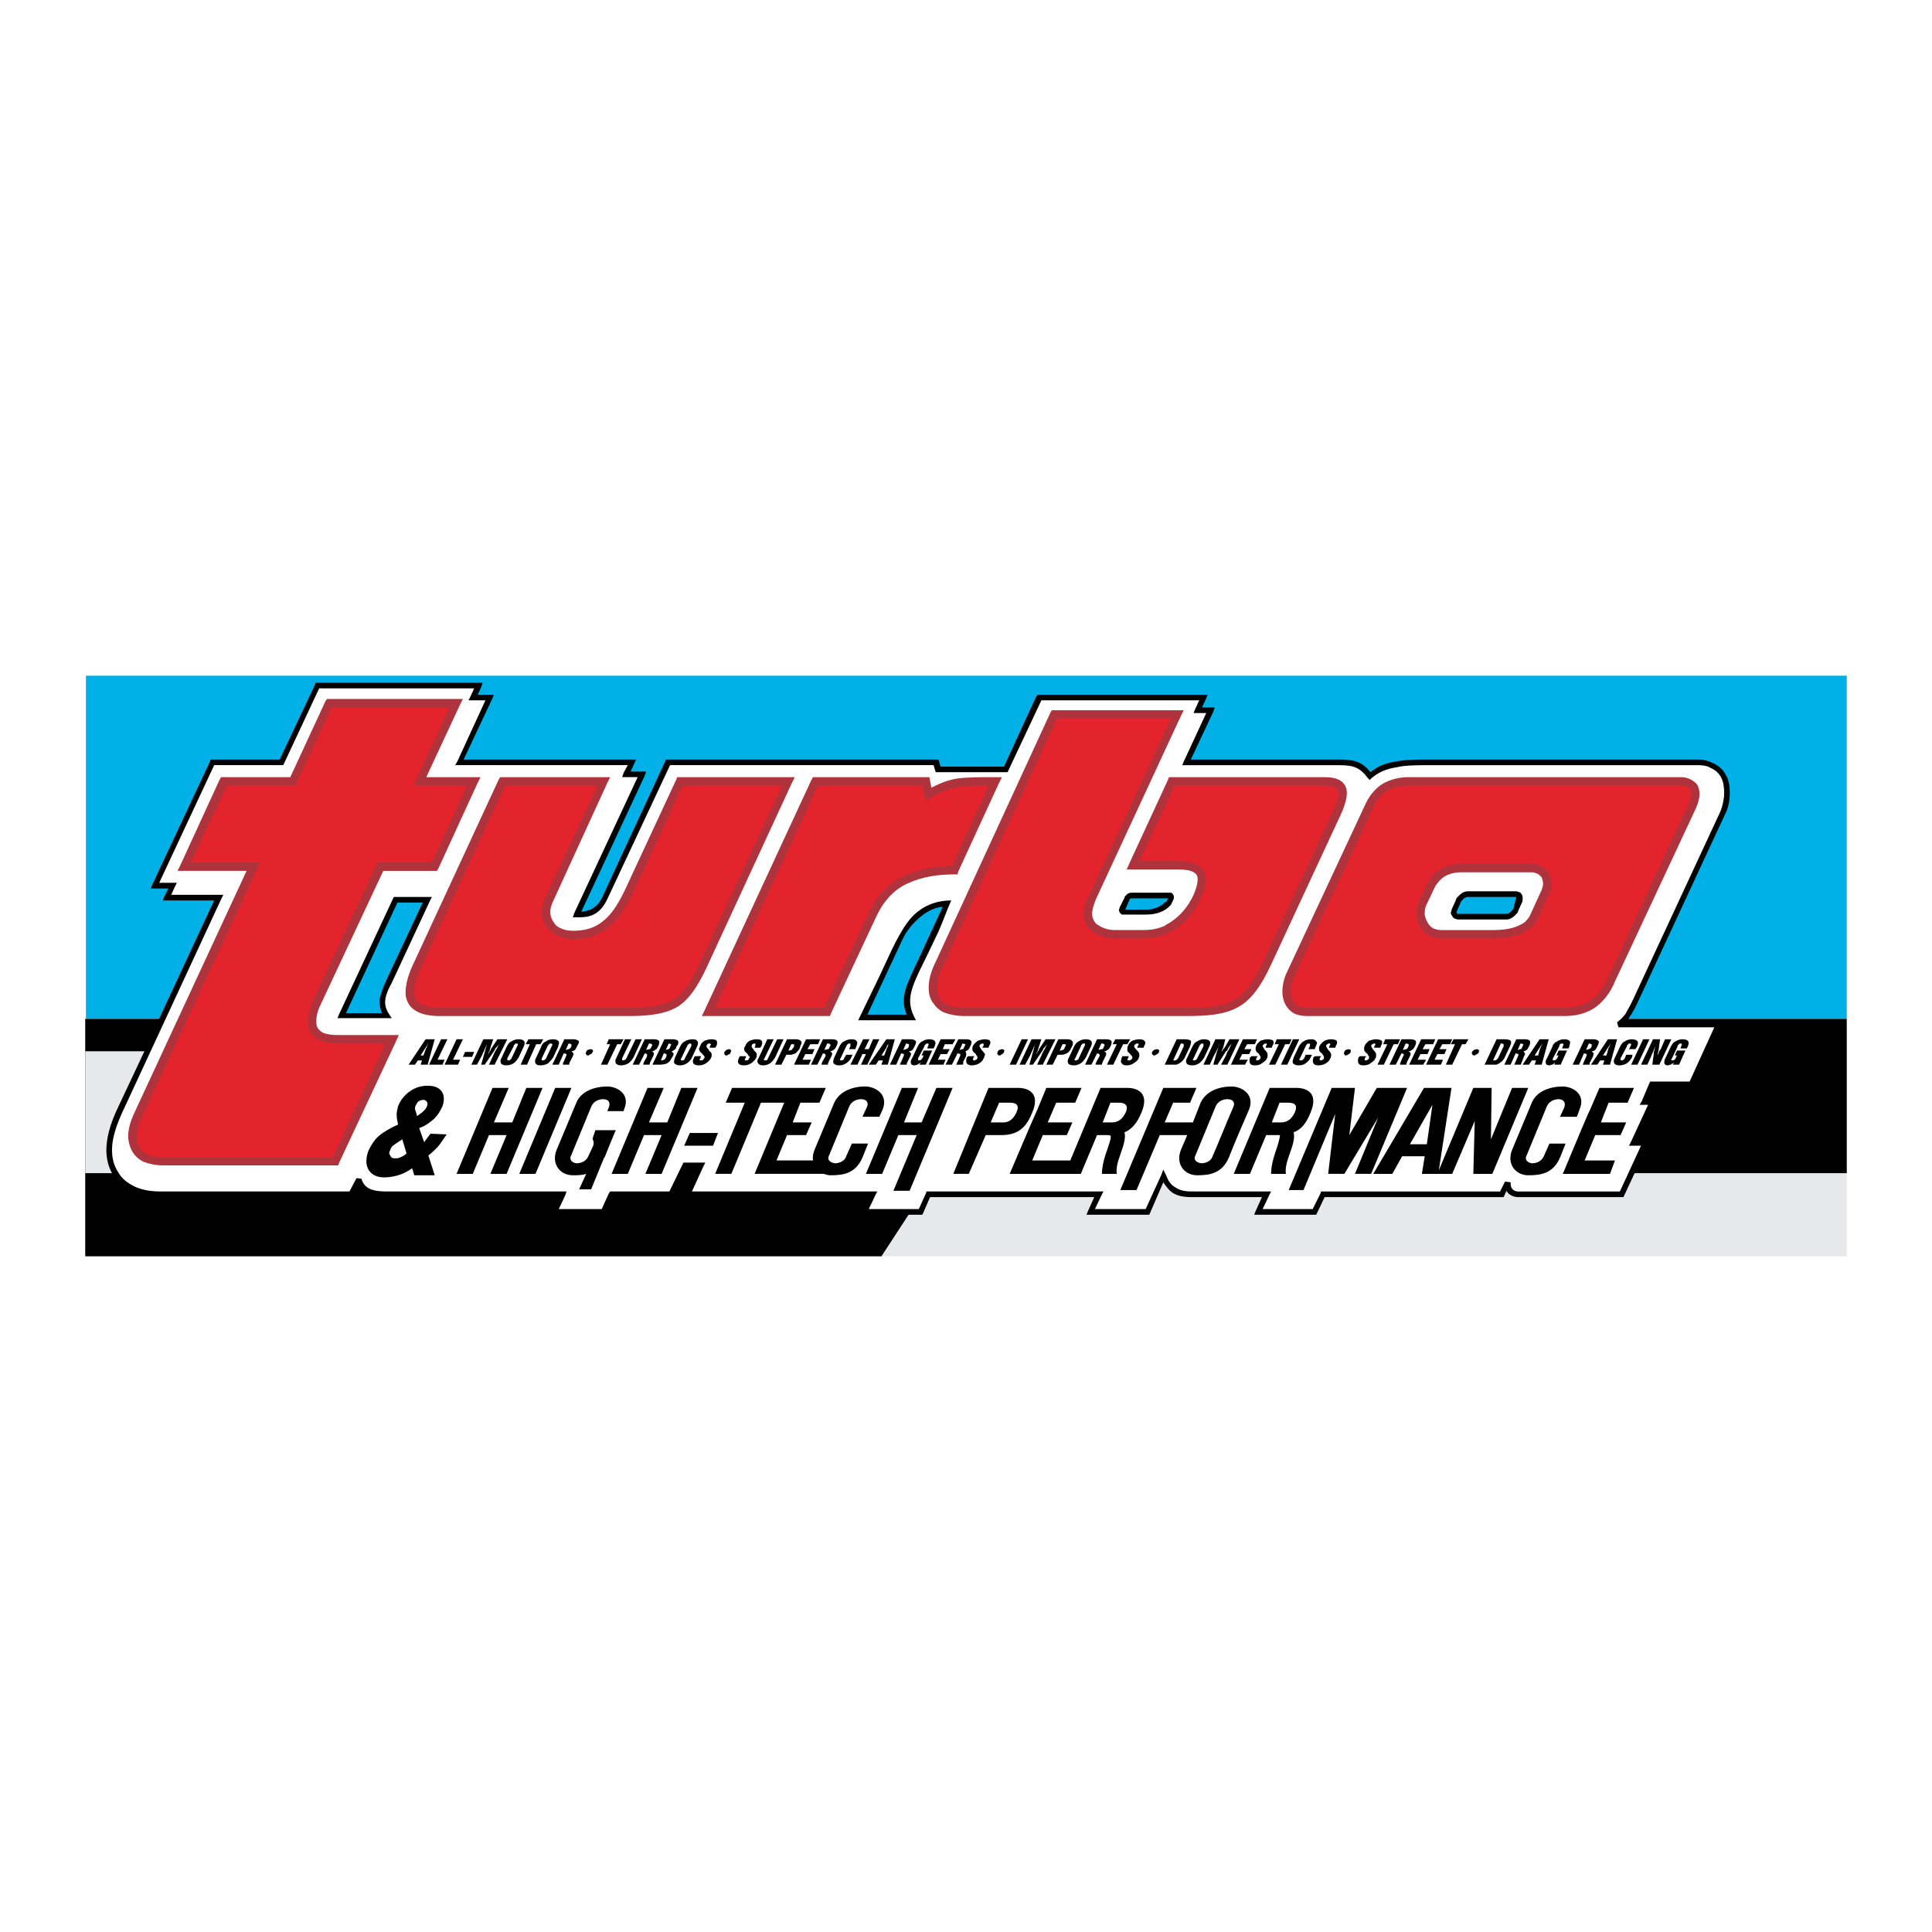
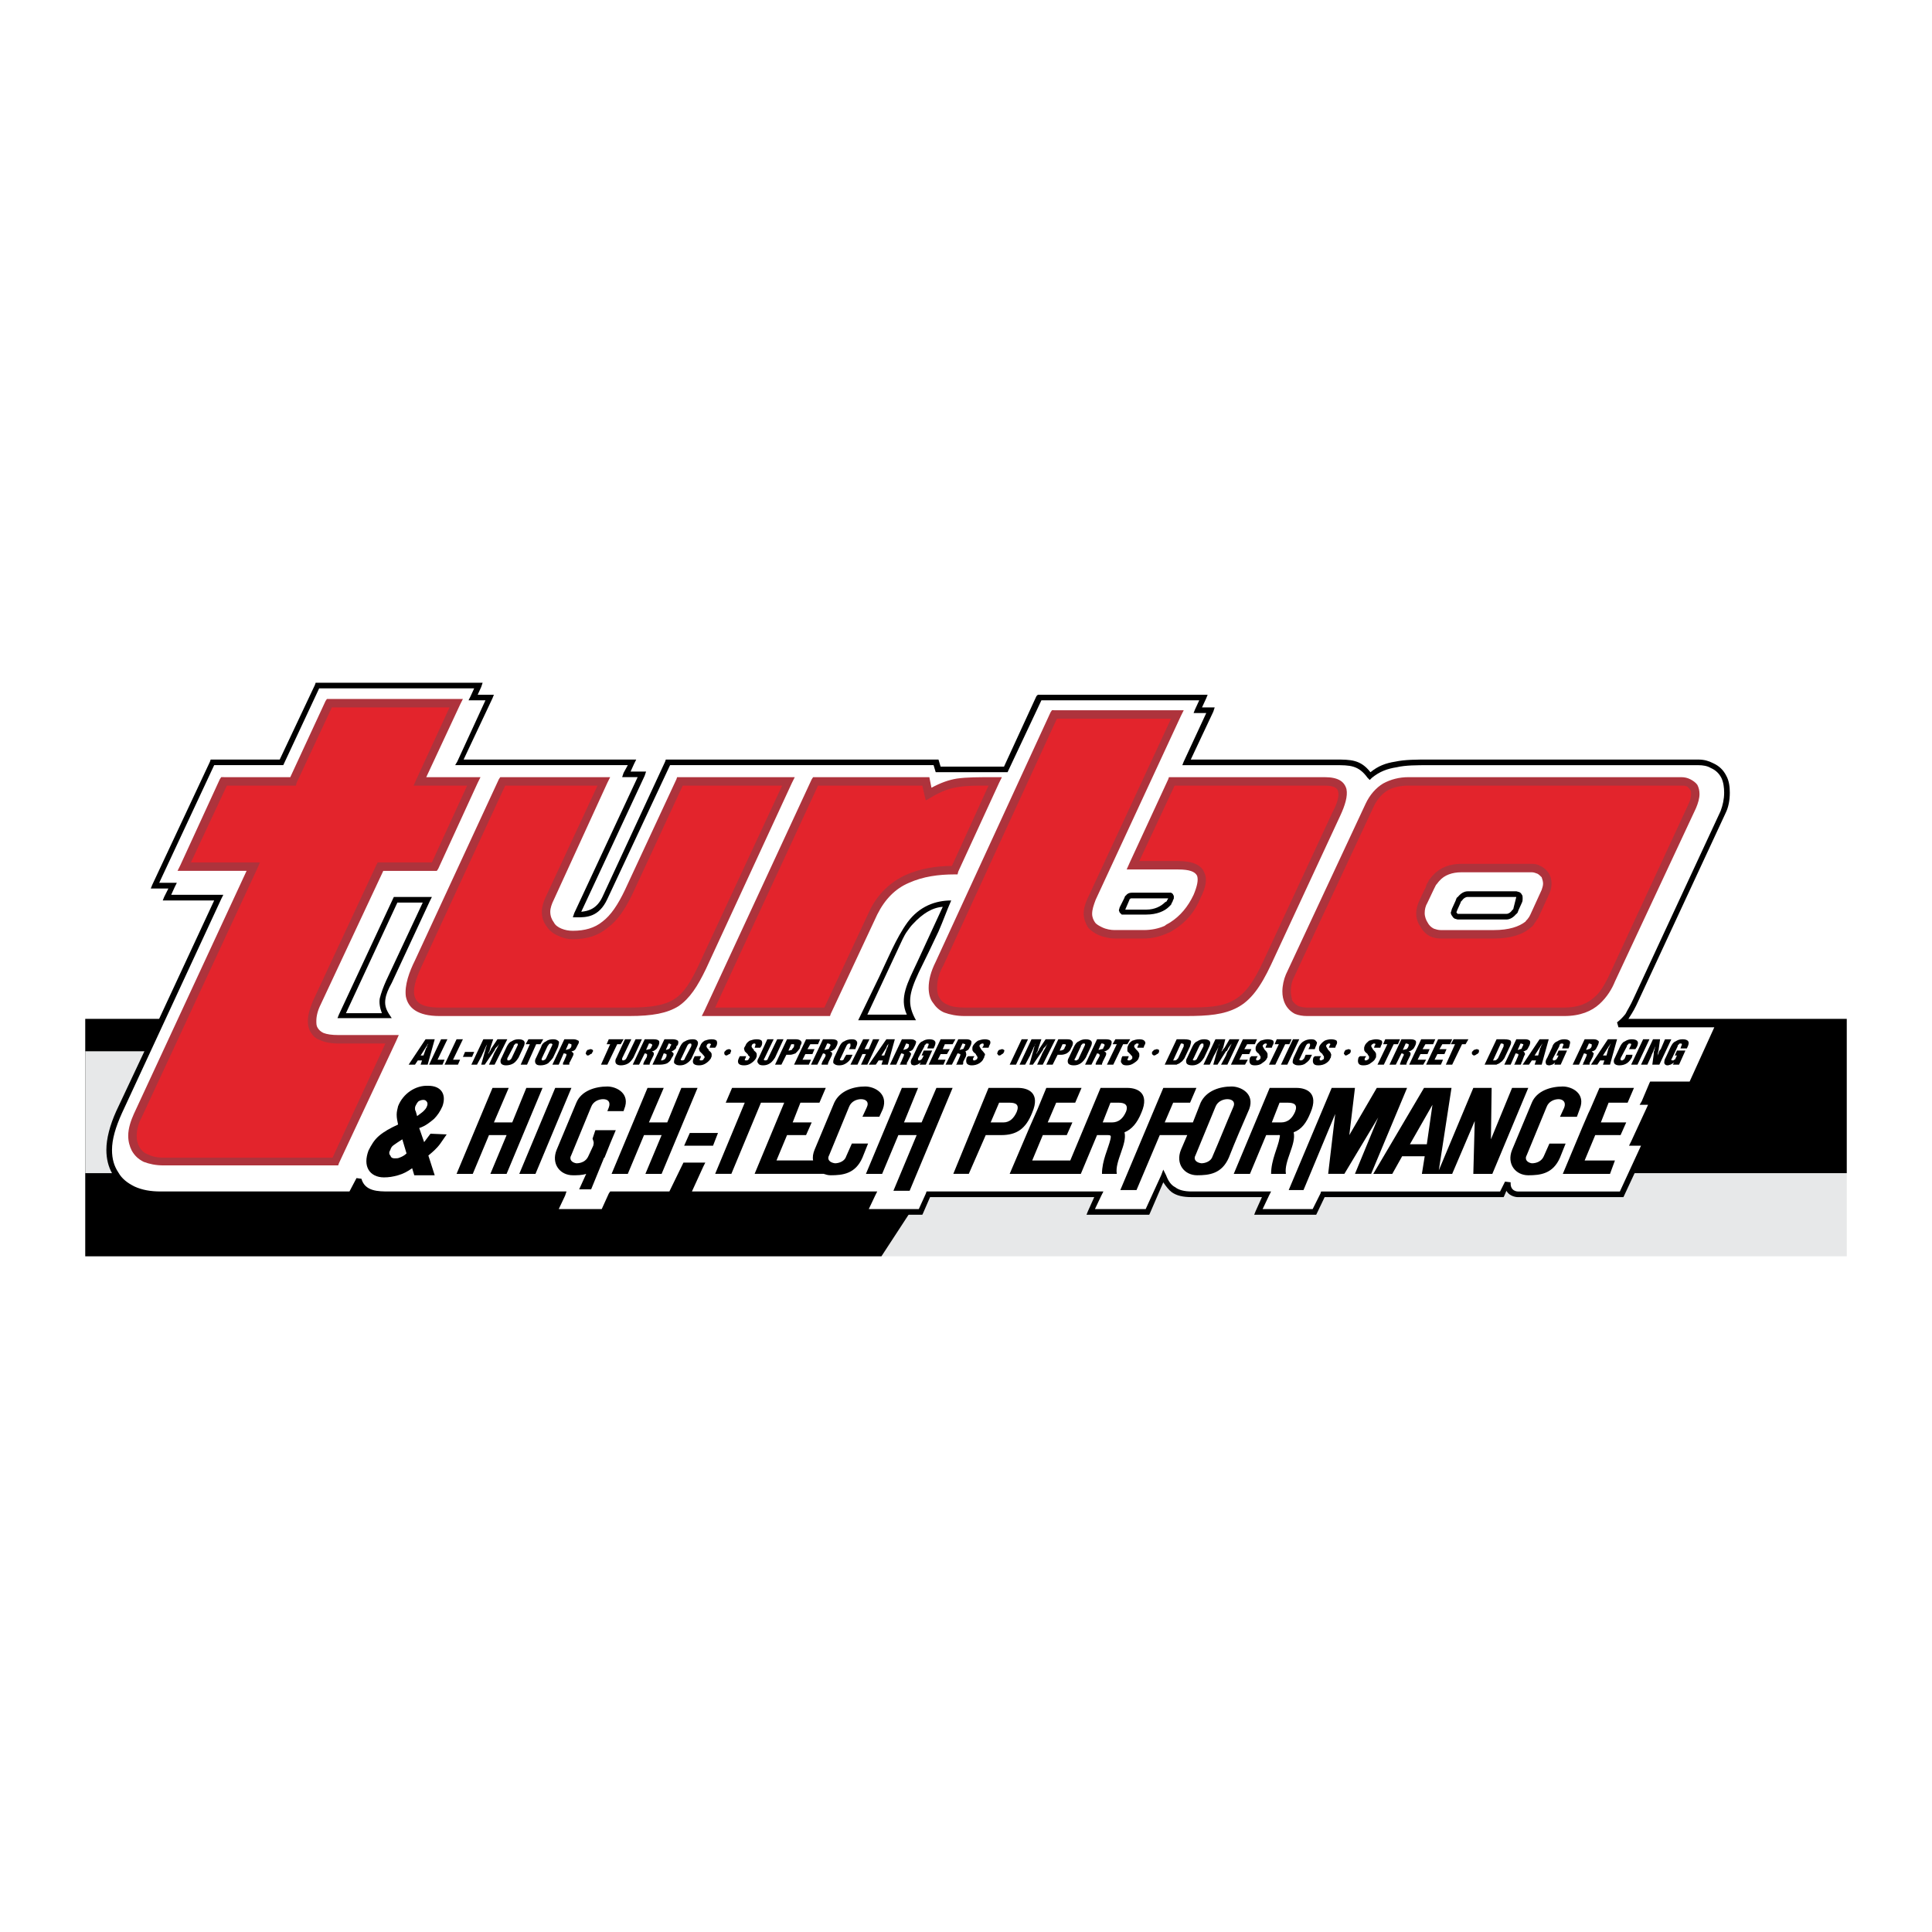
<svg xmlns="http://www.w3.org/2000/svg" version="1.0" id="Layer_1" x="0px" y="0px" width="192.756px" height="192.756px" viewBox="0 0 192.756 192.756" enable-background="new 0 0 192.756 192.756" xml:space="preserve">
  <g>
    <polygon fill-rule="evenodd" clip-rule="evenodd" fill="#FFFFFF" points="0,0 192.756,0 192.756,192.756 0,192.756 0,0  " />
-     <polygon fill-rule="evenodd" clip-rule="evenodd" fill="#00B0E7" points="8.574,101.65 184.252,101.65 184.252,67.415    8.574,67.415 8.574,101.65  " />
    <polygon fill-rule="evenodd" clip-rule="evenodd" fill="#E7E8E9" points="93.285,117.046 184.252,117.046 184.252,125.341    87.942,125.341 93.285,117.046  " />
    <polygon fill-rule="evenodd" clip-rule="evenodd" points="8.504,101.65 184.252,101.65 184.252,117.046 93.355,117.046    87.942,125.341 8.504,125.341 8.504,101.65  " />
    <path fill-rule="evenodd" clip-rule="evenodd" d="M42.177,90.051h-2.531l-5.132,11.037H38.1c-0.211-0.562-0.281-1.055-0.211-1.477   c0.141-0.562,0.351-1.124,0.632-1.757L42.177,90.051L42.177,90.051z M90.051,93.707l-3.515,7.522h3.937   c-0.773-1.688,0.07-3.163,1.055-5.272l2.531-5.483c-1.055,0.07-2.039,0.703-2.953,1.688c-0.211,0.21-0.422,0.492-0.563,0.703   C90.332,93.144,90.191,93.425,90.051,93.707L90.051,93.707z M116.483,89.77l0.07-0.14L116.483,89.77L116.483,89.77z    M116.554,89.629h-3.655c-0.07,0-0.141,0-0.141,0.07c-0.07,0-0.07,0-0.07,0.07l0,0l-0.422,0.984h2.109   c0.843,0,1.476-0.352,1.827-0.703c0.07-0.07,0.141-0.07,0.211-0.141c0-0.07,0.07-0.141,0.07-0.141l0,0l0,0l0,0L116.554,89.629   L116.554,89.629z M132.16,119.436l-0.773,1.617l-0.07,0.141h-0.141h-5.624h-0.422l0.141-0.352l0.633-1.406h-7.029   c-0.844,0-1.477-0.141-1.969-0.491c-0.281-0.211-0.562-0.562-0.844-0.985l-1.336,3.094l-0.069,0.141h-0.141h-5.694h-0.422   l0.141-0.352l0.632-1.406H92.792l-0.703,1.617l-0.07,0.141h-0.211h-5.554h-0.422l0.141-0.352l0.633-1.406H68.54h-0.422l0.211-0.352   l1.125-2.53H68.54l-1.265,2.741l-0.07,0.141h-0.211h-5.764l-0.773,1.617l-0.07,0.141h-0.21h-4.921h-0.422l0.211-0.352l0.633-1.406   H38.873c-0.07,0-0.141,0-0.141,0c-0.843,0-2.32,0-2.952-1.125l-0.493,0.984l-0.14,0.141h-0.141H16.026   c-1.054,0-2.039-0.141-2.812-0.562c-0.773-0.352-1.406-0.915-1.898-1.617c-0.422-0.703-0.703-1.547-0.703-2.531   c0-1.125,0.352-2.46,0.984-3.866l9.771-21.02h-4.709h-0.422l0.141-0.351l0.422-0.844h-1.336h-0.421l0.141-0.351l5.764-12.302   l0.07-0.211h0.141h6.749l3.515-7.452l0.07-0.211h0.14H47.73h0.422l-0.141,0.422l-0.352,0.773h1.195h0.422l-0.141,0.352   l-2.882,6.116h16.802h0.421l-0.211,0.422l-0.351,0.773h1.124h0.422l-0.141,0.422l-6.327,13.568c0.703-0.07,1.546-0.281,2.109-1.476   l6.256-13.498l0.07-0.211h0.211h26.573h0.422l0.211,0.704h6.326l3.233-7.03l0.141-0.141h0.142h16.379h0.422l-0.141,0.352   l-0.422,0.914h0.844h0.422L121.053,71l-2.249,4.78h14.411c1.547,0,2.53,0,3.515,1.266c0.773-0.632,1.547-0.914,2.461-1.054   c0.983-0.211,2.108-0.211,3.444-0.211h26.784c0.633,0,1.055,0.141,1.477,0.352c0.632,0.281,1.054,0.703,1.335,1.265   c0.281,0.492,0.352,1.125,0.352,1.688c0,0.773-0.141,1.476-0.422,2.038l-8.717,18.77c-0.281,0.633-0.562,1.125-0.844,1.547   c-0.07,0.141-0.211,0.352-0.352,0.492h9.279h0.422l-0.21,0.352l-2.742,5.976l-0.07,0.211h-0.211h-3.726l-0.562,1.194h0.422h0.422   l-0.141,0.422l-1.758,3.655h0.773h0.422l-0.141,0.423l-2.391,5.131l-0.07,0.141h-0.211h-10.334c0,0-0.773,0-1.124-0.632   l-0.211,0.491l-0.07,0.141h-0.141H132.16L132.16,119.436z M151.001,90.613l0.351-0.773L151.001,90.613L151.001,90.613z    M151.352,89.84c0-0.07,0.07-0.141,0.07-0.21L151.352,89.84L151.352,89.84z M151.422,89.629l-0.07-0.07L151.422,89.629   L151.422,89.629z M151.352,89.559c0,0,0,0,0-0.07V89.559L151.352,89.559z M151.352,89.489h-0.069H151.352L151.352,89.489z    M151.282,89.489h-4.851c-0.212,0-0.423,0.141-0.563,0.351l-0.07,0.07c-0.07,0.07-0.07,0.07-0.07,0.141l-0.351,0.773   c0,0.07-0.07,0.141-0.07,0.211l0.07,0.07l0,0c0,0.07,0.07,0.07,0.07,0.07h4.851c0.211,0,0.421-0.141,0.562-0.352l0.07-0.07   c0.07-0.07,0.07-0.07,0.07-0.141l0,0l0,0L151.282,89.489L151.282,89.489z" />
    <path fill-rule="evenodd" clip-rule="evenodd" fill="#FFFFFF" d="M146.432,88.926h4.851c0.069,0,0.21,0.07,0.28,0.07   c0.141,0.07,0.211,0.141,0.281,0.282c0.07,0.07,0.07,0.211,0.07,0.352c0,0.14,0,0.281-0.07,0.421l-0.352,0.773   c0,0.07-0.07,0.141-0.07,0.211c-0.07,0.07-0.07,0.141-0.14,0.141c-0.281,0.351-0.634,0.562-0.984,0.562h-4.851   c-0.07,0-0.211-0.07-0.281-0.07c-0.141-0.07-0.211-0.141-0.281-0.281c-0.07-0.07-0.141-0.21-0.141-0.351   c0.07-0.141,0.07-0.281,0.141-0.422l0.352-0.773c0-0.07,0.07-0.141,0.07-0.21c0.07-0.07,0.07-0.141,0.141-0.141   C145.728,89.137,146.079,88.926,146.432,88.926L146.432,88.926z M130.965,120.631l0.773-1.547l0.07-0.21h0.141h17.716l0.492-0.985   l0.562,0.07c-0.07,0.915,0.703,0.915,0.703,0.915h10.193l2.109-4.569h-0.773h-0.422l0.211-0.423l1.688-3.655h-0.422h-0.422   l0.211-0.352l0.773-1.828l0.07-0.141h0.211h3.726l2.461-5.412h-9.561l-0.142-0.492c0.352-0.281,0.562-0.492,0.844-0.844   c0.211-0.422,0.492-0.844,0.773-1.477l8.717-18.77c0.211-0.562,0.352-1.195,0.352-1.828c0-0.493-0.07-1.055-0.28-1.477   c-0.212-0.422-0.562-0.773-1.055-0.984c-0.352-0.21-0.773-0.281-1.266-0.281h-26.784c-1.336,0-2.391,0-3.304,0.211   c-0.914,0.14-1.688,0.421-2.461,1.054l-0.211,0.211l-0.211-0.211c-0.914-1.265-1.757-1.265-3.233-1.265h-14.834h-0.421l0.14-0.352   l2.25-4.851h-0.844h-0.422l0.141-0.352l0.422-0.914H103.9l-3.375,7.17c-2.179,0-4.991,0-7.17,0l-0.211-0.703H66.852l-6.256,13.356   c-0.844,1.828-2.109,1.828-3.023,1.828h-0.421l0.141-0.421l6.327-13.568h-1.125h-0.422l0.141-0.422l0.422-0.773H45.833h-0.422   l0.21-0.352l2.812-6.116h-1.266h-0.421l0.211-0.422l0.352-0.773H31.843l-3.515,7.522l-0.07,0.141h-0.141h-6.749l-5.483,11.74h1.336   h0.421l-0.21,0.421l-0.352,0.774h4.781h0.421l-0.211,0.421L12.16,111.07c-0.633,1.406-0.985,2.601-0.985,3.655   c0,0.914,0.211,1.617,0.633,2.25c0.352,0.633,0.914,1.054,1.617,1.406c0.773,0.352,1.617,0.492,2.601,0.492h18.84l0.703-1.336   l0.492,0.07c0.352,1.266,1.688,1.266,2.742,1.266h17.294h0.422l-0.141,0.421l-0.633,1.336h4.289l0.703-1.547l0.141-0.21h0.141   h5.765l1.335-2.742l0.07-0.141h0.141h1.617h0.422l-0.211,0.422l-1.125,2.461h18.067h0.422l-0.211,0.421l-0.633,1.336h4.991   l0.703-1.547l0.07-0.21h0.211h16.941h0.492l-0.211,0.421l-0.633,1.336h5.062l1.546-3.374l0.211-0.562l0.281,0.562   c0.211,0.562,0.492,0.983,0.914,1.195c0.352,0.281,0.913,0.422,1.617,0.422h7.521h0.422l-0.211,0.421l-0.633,1.336H130.965   L130.965,120.631z M112.898,89.066h3.726c0.07,0,0.211,0,0.211,0c0.141,0.071,0.211,0.141,0.211,0.211   c0.07,0.07,0.07,0.141,0.07,0.211c0,0.141,0,0.21-0.07,0.281l-0.07,0.211c-0.07,0.07-0.07,0.141-0.141,0.281   c-0.07,0.07-0.141,0.141-0.211,0.211c-0.422,0.422-1.195,0.773-2.249,0.773h-2.25c-0.07,0-0.141,0-0.211,0   c-0.07-0.07-0.141-0.141-0.211-0.211c0-0.07-0.07-0.141-0.07-0.211s0.07-0.211,0.07-0.281l0.492-0.984c0-0.07,0-0.07,0.07-0.141   c0,0,0-0.07,0.07-0.07C112.477,89.137,112.688,89.066,112.898,89.066L112.898,89.066z M39.506,89.489h3.163h0.422L42.88,89.91   l-3.796,8.155c-0.352,0.632-0.562,1.124-0.633,1.616s0,0.914,0.352,1.477l0.281,0.422h-0.492h-4.499h-0.422l0.141-0.352   l5.413-11.599l0.07-0.141H39.506L39.506,89.489z M90.543,92.019c1.195-1.617,2.812-2.179,4.359-2.179   c-0.492,1.125-0.773,1.968-1.266,3.093c-0.633,1.335-1.335,2.812-1.968,4.078c-0.984,2.108-1.195,3.163-0.281,4.78   c-2.039,0-3.726,0-5.765,0c0.703-1.477,1.406-2.883,2.109-4.359C88.504,95.815,89.418,93.566,90.543,92.019L90.543,92.019z" />
    <path fill-rule="evenodd" clip-rule="evenodd" d="M40.771,106.22l1.687-2.531h0.914l-0.703,2.531h-0.703l0.141-0.422h-0.421   l-0.281,0.422H40.771L40.771,106.22z M41.966,105.306h0.282l0.281-0.773c0.07,0,0.07-0.07,0.07-0.141s0.07-0.141,0.141-0.281   c-0.07,0.07-0.141,0.141-0.141,0.211c-0.07,0.07-0.07,0.141-0.14,0.211L41.966,105.306L41.966,105.306z M42.81,106.22h1.336   l0.211-0.492h-0.703l0.984-2.039h-0.633L42.81,106.22L42.81,106.22z M44.356,106.22l1.195-2.531h0.633l-0.984,2.039h0.703   l-0.211,0.492H44.356L44.356,106.22z M46.184,105.446l0.211-0.492h0.914l-0.211,0.492H46.184L46.184,105.446z M47.027,106.22h0.562   l0.493-0.914c0.07-0.211,0.211-0.422,0.281-0.633s0.21-0.422,0.281-0.562c-0.07,0.07-0.07,0.211-0.14,0.352   c-0.07,0.141-0.07,0.352-0.141,0.492l-0.352,1.266h0.352l0.914-1.336c0,0,0.07-0.07,0.141-0.281   c0.141-0.141,0.281-0.281,0.422-0.492c-0.141,0.211-0.211,0.422-0.352,0.633c-0.07,0.141-0.211,0.352-0.281,0.562l-0.422,0.914   h0.562l1.265-2.531h-0.984l-0.562,0.844c-0.07,0.07-0.07,0.141-0.141,0.281c-0.07,0.07-0.141,0.211-0.211,0.352   c0-0.141,0.07-0.211,0.141-0.352c0-0.07,0.07-0.211,0.07-0.281l0.281-0.844h-0.984L47.027,106.22L47.027,106.22z M51.246,104.392   l-0.633,1.195c0,0.07,0,0.141,0,0.141c0,0.07,0.07,0.07,0.141,0.07s0.07,0,0.141-0.07c0.071,0,0.071-0.07,0.141-0.141l0.562-1.195   c0.07-0.141,0.07-0.141,0.07-0.211s-0.07-0.07-0.141-0.07s-0.141,0-0.141,0.07C51.316,104.251,51.246,104.251,51.246,104.392   L51.246,104.392z M50.542,104.462c0.141-0.281,0.281-0.492,0.493-0.562c0.211-0.141,0.421-0.212,0.703-0.212   s0.492,0.071,0.562,0.212c0.07,0.069,0.07,0.28-0.07,0.562l-0.492,1.055c-0.141,0.211-0.281,0.422-0.492,0.562   c-0.211,0.141-0.493,0.211-0.774,0.211c-0.211,0-0.421-0.07-0.492-0.211s-0.07-0.352,0.07-0.562L50.542,104.462L50.542,104.462z    M51.949,106.22h0.633l0.914-2.039h0.422l0.281-0.492h-1.477l-0.281,0.492h0.422L51.949,106.22L51.949,106.22z M54.621,104.392   c0.07-0.141,0.14-0.141,0.14-0.211c0.07-0.07,0.141-0.07,0.211-0.07s0.07,0,0.141,0.07c0,0.07,0,0.07-0.07,0.211l-0.562,1.195   c-0.07,0.07-0.07,0.141-0.141,0.141c-0.07,0.07-0.141,0.07-0.211,0.07s-0.07,0-0.07-0.07c-0.07,0,0-0.07,0-0.141L54.621,104.392   L54.621,104.392z M53.988,104.462c0.07-0.281,0.281-0.492,0.492-0.562c0.141-0.141,0.421-0.212,0.703-0.212   s0.422,0.071,0.562,0.212c0.07,0.069,0,0.28-0.07,0.562l-0.492,1.055c-0.141,0.211-0.352,0.422-0.492,0.562   c-0.21,0.141-0.492,0.211-0.773,0.211c-0.282,0-0.422-0.07-0.492-0.211s-0.07-0.352,0.07-0.562L53.988,104.462L53.988,104.462z    M56.448,104.743c0.141,0,0.21-0.07,0.281-0.07s0.141-0.07,0.211-0.141l0.07-0.141c0-0.141,0-0.141,0-0.211   c-0.07,0-0.141-0.07-0.282-0.07L56.448,104.743L56.448,104.743z M55.112,106.22h0.633l0.492-1.125c0.141,0,0.281,0.07,0.281,0.07   c0,0.07,0,0.141-0.07,0.281l-0.211,0.492c-0.07,0.07-0.07,0.141-0.07,0.211v0.07h0.632v-0.07c0-0.07,0-0.141,0.071-0.211   l0.281-0.562c0.07-0.141,0.07-0.211,0.07-0.281c-0.07-0.07-0.141-0.141-0.211-0.211c0.141,0,0.281-0.07,0.352-0.141   s0.141-0.211,0.21-0.352l0.07-0.141c0.141-0.211,0.141-0.351,0.07-0.421c-0.141-0.07-0.281-0.142-0.492-0.142h-0.914L55.112,106.22   L55.112,106.22z M58.487,104.954c0-0.07,0.07-0.141,0.141-0.211c0.141,0,0.211-0.07,0.281-0.07c0.14,0,0.21,0.07,0.21,0.07   c0.07,0.07,0.07,0.141,0,0.211c-0.07,0.141-0.07,0.211-0.21,0.211c-0.07,0.07-0.141,0.141-0.281,0.141   c-0.07,0-0.141-0.07-0.141-0.141C58.417,105.165,58.417,105.095,58.487,104.954L58.487,104.954z M59.963,106.22l0.914-2.039h-0.352   l0.211-0.492h1.476l-0.281,0.492H61.58l-0.984,2.039H59.963L59.963,106.22z M62.986,103.688h-0.633l-0.843,1.828   c-0.141,0.211-0.141,0.422-0.07,0.562s0.281,0.211,0.492,0.211c0.281,0,0.562-0.07,0.773-0.211   c0.211-0.141,0.352-0.352,0.492-0.562l0.843-1.828h-0.632l-0.914,1.898c-0.07,0.07-0.07,0.141-0.141,0.141   c-0.07,0.07-0.141,0.07-0.141,0.07c-0.07,0-0.141,0-0.141-0.07c0,0,0-0.07,0-0.141L62.986,103.688L62.986,103.688z M64.462,104.743   c0.141,0,0.281-0.07,0.352-0.07s0.07-0.07,0.14-0.141l0.07-0.141c0.07-0.141,0.07-0.141,0-0.211c0,0-0.07-0.07-0.21-0.07h-0.07   L64.462,104.743L64.462,104.743z M63.127,106.22l1.195-2.531h0.914c0.281,0,0.422,0.071,0.492,0.142s0.07,0.21,0,0.421l-0.07,0.141   c-0.07,0.141-0.141,0.281-0.281,0.352c-0.07,0.07-0.211,0.141-0.352,0.141c0.141,0.07,0.211,0.141,0.211,0.211s0,0.141-0.07,0.281   l-0.281,0.562c0,0.07-0.07,0.141-0.07,0.211v0.07h-0.633v-0.07c0-0.07,0.071-0.141,0.071-0.211l0.281-0.492   c0-0.141,0.07-0.211,0-0.281c0,0-0.07-0.07-0.211-0.07l-0.562,1.125H63.127L63.127,106.22z M66.431,104.743   c0.141,0,0.211-0.07,0.281-0.07c0.07-0.07,0.14-0.07,0.14-0.211l0.07-0.141c0.07-0.07,0.07-0.141,0-0.141c0,0-0.07-0.07-0.21-0.07   L66.431,104.743L66.431,104.743z M65.938,105.798c0.141,0,0.211,0,0.281-0.07c0.07,0,0.141-0.07,0.211-0.211l0.07-0.141   c0-0.07,0-0.141,0-0.211c-0.07,0-0.141-0.07-0.281-0.07L65.938,105.798L65.938,105.798z M65.095,106.22h0.773   c0.281,0,0.562-0.07,0.703-0.141c0.211-0.141,0.351-0.281,0.421-0.492l0.141-0.211c0.071-0.141,0.071-0.211,0.071-0.281   c-0.071-0.07-0.141-0.141-0.211-0.211c0.07,0,0.211-0.07,0.282-0.141c0.141-0.07,0.211-0.211,0.211-0.352l0.141-0.141   c0.07-0.211,0.07-0.351,0-0.421s-0.281-0.142-0.493-0.142H66.29L65.095,106.22L65.095,106.22z M68.54,104.392l-0.562,1.195   c-0.07,0.07-0.07,0.141-0.07,0.141c0.07,0.07,0.07,0.07,0.141,0.07s0.141,0,0.211-0.07c0,0,0.07-0.07,0.07-0.141l0.633-1.195   c0-0.141,0.07-0.141,0-0.211c0-0.07,0-0.07-0.07-0.07s-0.141,0-0.211,0.07S68.61,104.251,68.54,104.392L68.54,104.392z    M67.836,104.462c0.141-0.281,0.281-0.492,0.492-0.562c0.211-0.141,0.492-0.212,0.773-0.212c0.281,0,0.421,0.071,0.492,0.212   c0.07,0.069,0.07,0.28-0.07,0.562l-0.492,1.055c-0.07,0.211-0.281,0.422-0.492,0.562s-0.422,0.211-0.703,0.211   c-0.281,0-0.421-0.07-0.562-0.211c-0.07-0.141,0-0.352,0.07-0.562L67.836,104.462L67.836,104.462z M69.312,105.376l-0.07,0.141   c-0.141,0.281-0.141,0.422-0.07,0.562s0.281,0.211,0.562,0.211s0.493-0.07,0.704-0.211c0.21-0.141,0.351-0.281,0.492-0.492   c0-0.07,0.07-0.141,0.07-0.211s0-0.141,0-0.211s-0.07-0.211-0.281-0.352v-0.07c-0.21-0.211-0.281-0.352-0.21-0.422   c0-0.07,0.07-0.141,0.07-0.141c0.07-0.07,0.14-0.07,0.21-0.07s0.07,0,0.141,0.07c0,0,0,0.07-0.07,0.141l-0.07,0.211h0.562   l0.141-0.211c0.07-0.211,0.07-0.352,0-0.491c-0.07-0.07-0.211-0.142-0.492-0.142s-0.492,0.071-0.703,0.142   c-0.211,0.14-0.352,0.28-0.422,0.491c-0.07,0.141-0.07,0.211-0.141,0.281c0,0.141,0.07,0.211,0.07,0.281   c0.07,0.07,0.141,0.141,0.281,0.281c0.071,0.07,0.071,0.141,0.141,0.141c0,0.07,0.07,0.07,0.07,0.141s0,0.141-0.07,0.141   c0,0.07-0.07,0.141-0.07,0.141c-0.071,0.07-0.141,0.07-0.211,0.07s-0.141,0-0.141-0.07c0,0,0-0.07,0.07-0.141l0.07-0.211H69.312   L69.312,105.376z M72.265,104.954c0.07-0.07,0.141-0.141,0.211-0.211c0.07,0,0.141-0.07,0.281-0.07c0.07,0,0.141,0.07,0.141,0.07   c0.07,0.07,0.07,0.141,0,0.211c0,0.141-0.07,0.211-0.141,0.211c-0.141,0.07-0.211,0.141-0.281,0.141   c-0.141,0-0.141-0.07-0.211-0.141C72.265,105.165,72.265,105.095,72.265,104.954L72.265,104.954z M73.812,105.376h0.632   l-0.07,0.211c-0.07,0.07-0.07,0.141-0.07,0.141c0,0.07,0.07,0.07,0.14,0.07c0.071,0,0.141,0,0.211-0.07c0,0,0.07-0.07,0.07-0.141   c0.07,0,0.07-0.07,0.07-0.141s-0.07-0.07-0.141-0.141c0,0,0-0.07-0.07-0.141c-0.141-0.141-0.211-0.211-0.281-0.281   c0-0.07-0.07-0.141-0.07-0.281c0-0.07,0.07-0.141,0.14-0.281c0.07-0.211,0.211-0.352,0.422-0.491   c0.211-0.07,0.421-0.142,0.703-0.142s0.422,0.071,0.492,0.142c0.07,0.14,0.07,0.28,0,0.491l-0.141,0.211h-0.562l0.07-0.211   c0-0.07,0.07-0.141,0-0.141c0-0.07,0-0.07-0.07-0.07s-0.141,0-0.21,0.07c0,0-0.07,0.07-0.07,0.141c-0.07,0.07,0,0.211,0.21,0.422   v0.07c0.211,0.141,0.281,0.281,0.281,0.352s0,0.141,0,0.211s-0.07,0.141-0.07,0.211c-0.141,0.211-0.281,0.352-0.492,0.492   c-0.211,0.141-0.422,0.211-0.703,0.211s-0.492-0.07-0.562-0.211s-0.07-0.281,0.07-0.562L73.812,105.376L73.812,105.376z    M77.187,103.688h-0.633l-0.844,1.828c-0.141,0.211-0.211,0.422-0.07,0.562c0.07,0.141,0.211,0.211,0.492,0.211   s0.492-0.07,0.703-0.211s0.352-0.352,0.492-0.562l0.844-1.828h-0.632l-0.914,1.898c0,0.07-0.07,0.141-0.07,0.141   c-0.07,0.07-0.141,0.07-0.211,0.07s-0.07,0-0.141-0.07c0,0,0-0.07,0.07-0.141L77.187,103.688L77.187,103.688z M77.327,106.22   l1.195-2.531h0.914c0.21,0,0.421,0.071,0.492,0.212c0.07,0.069,0.07,0.21-0.07,0.421l-0.07,0.281   c-0.141,0.211-0.281,0.352-0.421,0.492c-0.211,0.07-0.352,0.141-0.562,0.141h-0.352l-0.492,0.984H77.327L77.327,106.22z    M78.663,104.813L78.663,104.813c0,0,0,0,0.07,0s0.211-0.07,0.281-0.07c0-0.07,0.07-0.141,0.141-0.211l0.07-0.141   c0-0.07,0-0.141,0-0.211c0,0-0.141,0-0.211,0h-0.07L78.663,104.813L78.663,104.813z M79.225,106.22h1.477l0.211-0.492h-0.844   l0.281-0.562h0.703l0.211-0.492h-0.703l0.281-0.492h0.773l0.211-0.492H80.42L79.225,106.22L79.225,106.22z M82.248,104.743   c0.141,0,0.281-0.07,0.351-0.07s0.141-0.07,0.141-0.141l0.07-0.141c0.07-0.141,0.07-0.141,0-0.211c0,0-0.07-0.07-0.211-0.07h-0.07   L82.248,104.743L82.248,104.743z M80.913,106.22l1.195-2.531h0.914c0.281,0,0.422,0.071,0.493,0.142c0.07,0.07,0.07,0.21,0,0.421   l-0.071,0.141c-0.07,0.141-0.141,0.281-0.281,0.352c-0.07,0.07-0.211,0.141-0.352,0.141c0.141,0.07,0.211,0.141,0.211,0.211   s0,0.141-0.07,0.281l-0.281,0.562c0,0.07-0.07,0.141-0.07,0.211v0.07h-0.632v-0.07c0-0.07,0.07-0.141,0.07-0.211l0.281-0.492   c0.07-0.141,0.07-0.211,0-0.281c0,0-0.07-0.07-0.211-0.07l-0.562,1.125H80.913L80.913,106.22z M84.919,105.517l0.141-0.281h-0.633   l-0.211,0.352c0,0.07-0.07,0.141-0.07,0.141c-0.07,0.07-0.141,0.07-0.211,0.07s-0.07,0-0.14-0.07c0,0,0-0.07,0.07-0.141   l0.562-1.195c0.07-0.141,0.07-0.141,0.141-0.211c0.07-0.07,0.14-0.07,0.21-0.07s0.07,0,0.07,0.07s0,0.07,0,0.211l-0.141,0.281   h0.633l0.07-0.211c0.141-0.281,0.141-0.492,0.07-0.562c-0.07-0.141-0.21-0.212-0.492-0.212c-0.282,0-0.562,0.071-0.773,0.212   c-0.211,0.069-0.352,0.28-0.492,0.562l-0.493,1.055c-0.07,0.211-0.141,0.422-0.07,0.562c0.141,0.141,0.281,0.211,0.563,0.211   c0.281,0,0.492-0.07,0.703-0.211C84.638,105.938,84.849,105.728,84.919,105.517L84.919,105.517z M84.849,106.22l1.266-2.531h0.633   l-0.492,0.984h0.422l0.422-0.984h0.632l-1.195,2.531h-0.633l0.492-1.055h-0.352l-0.492,1.055H84.849L84.849,106.22z M86.677,106.22   h0.703l0.281-0.422h0.422l-0.141,0.422h0.632l0.703-2.531h-0.844L86.677,106.22L86.677,106.22z M87.942,105.306l0.492-0.773   c0-0.07,0.07-0.141,0.07-0.211c0.07-0.07,0.141-0.141,0.141-0.211c0,0.141-0.07,0.211-0.07,0.281s-0.07,0.141-0.07,0.141   l-0.281,0.773H87.942L87.942,105.306z M90.121,104.743c0.141,0,0.211-0.07,0.281-0.07s0.141-0.07,0.211-0.141l0.07-0.141   c0-0.141,0-0.141,0-0.211c-0.07,0-0.141-0.07-0.281-0.07L90.121,104.743L90.121,104.743z M88.786,106.22l1.195-2.531h0.915   c0.211,0,0.352,0.071,0.421,0.142c0.141,0.07,0.07,0.21,0,0.421l-0.07,0.141c-0.07,0.141-0.141,0.281-0.211,0.352   s-0.211,0.141-0.352,0.141c0.07,0.07,0.141,0.141,0.211,0.211c0,0.07,0,0.141-0.071,0.281l-0.281,0.562   c-0.07,0.07-0.07,0.141-0.07,0.211v0.07H89.77c0,0,0-0.07,0.07-0.07c0-0.07,0-0.141,0.07-0.211l0.211-0.492   c0.07-0.141,0.07-0.211,0.07-0.281c-0.07,0-0.141-0.07-0.281-0.07l-0.492,1.125H88.786L88.786,106.22z M91.738,106.22h0.633   l0.632-1.406H92.16l-0.211,0.492h0.211l-0.141,0.281c-0.07,0.07-0.07,0.141-0.141,0.141c-0.07,0.07-0.07,0.07-0.141,0.07   s-0.141,0-0.141-0.07c0,0,0-0.07,0-0.141l0.633-1.195c0-0.141,0.07-0.141,0.141-0.211c0-0.07,0.07-0.07,0.141-0.07   s0.141,0,0.141,0.07s0,0.07-0.07,0.211l-0.07,0.211h0.632l0.07-0.141c0.141-0.281,0.141-0.492,0.07-0.562   c-0.07-0.141-0.281-0.212-0.562-0.212c-0.281,0-0.492,0.071-0.703,0.212c-0.211,0.069-0.352,0.28-0.492,0.562l-0.492,1.055   c-0.141,0.211-0.211,0.422-0.141,0.562c0,0.141,0.141,0.211,0.352,0.211c0.07,0,0.21-0.07,0.281-0.07   c0.141-0.07,0.211-0.141,0.352-0.211L91.738,106.22L91.738,106.22z M92.652,106.22l1.195-2.531h1.476l-0.282,0.492h-0.773   l-0.21,0.492h0.703l-0.281,0.492h-0.632l-0.282,0.562h0.773l-0.21,0.492H92.652L92.652,106.22z M95.745,104.743   c0.141,0,0.211-0.07,0.281-0.07s0.141-0.07,0.141-0.141l0.07-0.141c0.07-0.141,0.07-0.141,0.07-0.211   c-0.07,0-0.141-0.07-0.281-0.07L95.745,104.743L95.745,104.743z M94.339,106.22h0.633l0.562-1.125c0.14,0,0.21,0.07,0.281,0.07   c0,0.07,0,0.141-0.07,0.281l-0.21,0.492c-0.07,0.07-0.07,0.141-0.07,0.211c-0.07,0-0.07,0.07-0.07,0.07h0.703   c-0.07,0-0.07-0.07,0-0.07c0-0.07,0-0.141,0-0.211l0.281-0.562c0-0.141,0.07-0.211,0-0.281c0-0.07,0-0.141-0.07-0.211   c0.07,0,0.141-0.07,0.281-0.141c0.07-0.07,0.141-0.211,0.211-0.352l0.07-0.141c0.07-0.211,0.07-0.351,0-0.421   s-0.211-0.142-0.422-0.142h-0.843L94.339,106.22L94.339,106.22z M96.589,105.376h0.632l-0.14,0.211c0,0.07,0,0.141,0,0.141   c0,0.07,0.07,0.07,0.14,0.07s0.07,0,0.141-0.07c0.07,0,0.14-0.07,0.14-0.141c0,0,0.07-0.07,0-0.141c0-0.07,0-0.07-0.07-0.141   c0,0-0.07-0.07-0.07-0.141c-0.141-0.141-0.281-0.211-0.281-0.281c-0.07-0.07-0.07-0.141-0.07-0.281c0-0.07,0-0.141,0.07-0.281   c0.14-0.211,0.281-0.352,0.491-0.491c0.212-0.07,0.423-0.142,0.704-0.142c0.211,0,0.421,0.071,0.491,0.142   c0.07,0.14,0.07,0.28-0.07,0.491l-0.07,0.211h-0.632l0.141-0.211c0-0.07,0-0.141,0-0.141c0-0.07-0.07-0.07-0.141-0.07   c0,0-0.07,0-0.141,0.07c-0.07,0-0.07,0.07-0.142,0.141c0,0.07,0.071,0.211,0.212,0.422l0.07,0.07   c0.141,0.141,0.211,0.281,0.281,0.352c0,0.07,0,0.141-0.07,0.211c0,0.07,0,0.141-0.07,0.211c-0.07,0.211-0.211,0.352-0.423,0.492   c-0.211,0.141-0.492,0.211-0.772,0.211c-0.211,0-0.422-0.07-0.492-0.211s-0.07-0.281,0-0.562L96.589,105.376L96.589,105.376z    M99.541,104.954c0-0.07,0.07-0.141,0.141-0.211c0.141,0,0.211-0.07,0.281-0.07c0.141,0,0.141,0.07,0.211,0.07   c0.07,0.07,0,0.141,0,0.211c-0.07,0.141-0.141,0.211-0.211,0.211c-0.07,0.07-0.141,0.141-0.281,0.141   c-0.07,0-0.141-0.07-0.141-0.141C99.471,105.165,99.471,105.095,99.541,104.954L99.541,104.954z M100.736,106.22l1.195-2.531h0.633   l-1.195,2.531H100.736L100.736,106.22z M101.721,106.22h0.562l0.492-0.914c0.07-0.211,0.21-0.422,0.28-0.633   s0.211-0.422,0.281-0.562c-0.07,0.07-0.141,0.211-0.141,0.352c-0.07,0.141-0.07,0.352-0.141,0.492l-0.351,1.266h0.351l0.915-1.336   c0,0,0.07-0.07,0.141-0.281c0.141-0.141,0.28-0.281,0.421-0.492c-0.141,0.211-0.211,0.422-0.351,0.633   c-0.07,0.141-0.211,0.352-0.281,0.562l-0.423,0.914h0.563l1.265-2.531h-0.984l-0.562,0.844c-0.07,0.07-0.07,0.141-0.142,0.281   c-0.07,0.07-0.141,0.211-0.211,0.352c0-0.141,0.07-0.211,0.141-0.352c0-0.07,0.07-0.211,0.07-0.281l0.282-0.844h-0.984   L101.721,106.22L101.721,106.22z M104.392,106.22l1.195-2.531h0.914c0.281,0,0.422,0.071,0.492,0.212c0.07,0.069,0.07,0.21,0,0.421   l-0.141,0.281c-0.07,0.211-0.211,0.352-0.422,0.492c-0.141,0.07-0.352,0.141-0.562,0.141h-0.352l-0.492,0.984H104.392   L104.392,106.22z M105.728,104.813L105.728,104.813c0.07,0,0.07,0,0.07,0c0.141,0,0.211-0.07,0.281-0.07   c0.07-0.07,0.141-0.141,0.141-0.211l0.07-0.141c0.07-0.07,0.07-0.141,0-0.211c0,0-0.07,0-0.211,0h-0.07L105.728,104.813   L105.728,104.813z M107.836,104.392l-0.562,1.195c-0.07,0.07-0.07,0.141-0.07,0.141c0,0.07,0.07,0.07,0.141,0.07   s0.141,0,0.141-0.07c0.07,0,0.141-0.07,0.141-0.141l0.562-1.195c0.07-0.141,0.07-0.141,0.07-0.211s-0.07-0.07-0.141-0.07   c-0.071,0-0.142,0-0.142,0.07C107.906,104.251,107.836,104.251,107.836,104.392L107.836,104.392z M107.134,104.462l-0.492,1.055   c-0.141,0.211-0.141,0.422-0.07,0.562s0.281,0.211,0.562,0.211s0.492-0.07,0.702-0.211c0.211-0.141,0.353-0.352,0.493-0.562   l0.492-1.055c0.14-0.281,0.14-0.492,0.069-0.562c-0.069-0.141-0.28-0.212-0.562-0.212c-0.282,0-0.493,0.071-0.703,0.212   C107.415,103.97,107.274,104.181,107.134,104.462L107.134,104.462z M109.594,104.743c0.141,0,0.281-0.07,0.352-0.07   s0.141-0.07,0.141-0.141l0.07-0.141c0.07-0.141,0.07-0.141,0-0.211c0,0-0.07-0.07-0.211-0.07h-0.07L109.594,104.743   L109.594,104.743z M108.259,106.22l1.194-2.531h0.914c0.281,0,0.422,0.071,0.492,0.142s0.07,0.21,0,0.421l-0.07,0.141   c-0.07,0.141-0.141,0.281-0.281,0.352c-0.07,0.07-0.211,0.141-0.352,0.141c0.141,0.07,0.211,0.141,0.211,0.211s0,0.141-0.07,0.281   l-0.281,0.562c0,0.07-0.07,0.141-0.07,0.211v0.07h-0.633v-0.07c0-0.07,0.07-0.141,0.07-0.211l0.281-0.492   c0.07-0.141,0.07-0.211,0-0.281c0,0-0.07-0.07-0.211-0.07l-0.562,1.125H108.259L108.259,106.22z M110.438,106.22h0.633l0.984-2.039   h0.422l0.281-0.492h-1.477L111,104.181h0.422L110.438,106.22L110.438,106.22z M111.984,105.376h0.633l-0.07,0.211   c-0.07,0.07-0.07,0.141-0.07,0.141c0.07,0.07,0.07,0.07,0.141,0.07s0.141,0,0.211-0.07c0.07,0,0.07-0.07,0.141-0.141   c0,0,0-0.07,0-0.141s-0.07-0.07-0.07-0.141c-0.07,0-0.07-0.07-0.141-0.141c-0.141-0.141-0.211-0.211-0.281-0.281   c0-0.07,0-0.141,0-0.281c0-0.07,0-0.141,0.07-0.281c0.07-0.211,0.211-0.352,0.422-0.491c0.211-0.07,0.421-0.142,0.702-0.142   s0.423,0.071,0.493,0.142c0.141,0.14,0.141,0.28,0,0.491l-0.07,0.211h-0.634l0.07-0.211c0.07-0.07,0.07-0.141,0.07-0.141   c0-0.07-0.07-0.07-0.141-0.07s-0.141,0-0.141,0.07c-0.07,0-0.14,0.07-0.14,0.141c-0.07,0.07,0,0.211,0.21,0.422l0.07,0.07   c0.141,0.141,0.211,0.281,0.211,0.352s0,0.141,0,0.211s-0.07,0.141-0.07,0.211c-0.07,0.211-0.281,0.352-0.491,0.492   c-0.211,0.141-0.422,0.211-0.703,0.211s-0.422-0.07-0.492-0.211c-0.141-0.141-0.07-0.281,0-0.562L111.984,105.376L111.984,105.376z    M114.937,104.954c0.07-0.07,0.141-0.141,0.211-0.211c0.07,0,0.211-0.07,0.281-0.07s0.141,0.07,0.211,0.07c0,0.07,0,0.141,0,0.211   c-0.07,0.141-0.141,0.211-0.211,0.211c-0.07,0.07-0.211,0.141-0.281,0.141s-0.141-0.07-0.211-0.141   C114.937,105.165,114.937,105.095,114.937,104.954L114.937,104.954z M117.89,104.11h-0.07l-0.773,1.688h0.07   c0.141,0,0.211,0,0.281-0.07c0,0,0.07-0.07,0.141-0.141l0.562-1.195c0-0.141,0-0.141,0-0.211   C118.1,104.181,118.03,104.11,117.89,104.11L117.89,104.11z M117.397,103.688h0.772c0.353,0,0.563,0.071,0.634,0.142   c0.07,0.14,0,0.28-0.07,0.562l-0.563,1.195c-0.07,0.07-0.14,0.211-0.21,0.281s-0.211,0.141-0.281,0.211s-0.211,0.07-0.281,0.141   c-0.141,0-0.281,0-0.562,0h-0.07h-0.562L117.397,103.688L117.397,103.688z M119.646,104.392l-0.562,1.195   c-0.069,0.07-0.069,0.141-0.069,0.141c0,0.07,0.069,0.07,0.14,0.07s0.141,0,0.141-0.07c0.07,0,0.141-0.07,0.141-0.141l0.633-1.195   c0-0.141,0-0.141,0-0.211s-0.07-0.07-0.141-0.07s-0.07,0-0.141,0.07S119.717,104.251,119.646,104.392L119.646,104.392z    M118.944,104.462l-0.492,1.055c-0.142,0.211-0.142,0.422-0.071,0.562c0.071,0.141,0.282,0.211,0.563,0.211   c0.28,0,0.491-0.07,0.702-0.211s0.352-0.352,0.492-0.562l0.492-1.055c0.141-0.281,0.141-0.492,0.07-0.562   c-0.07-0.141-0.281-0.212-0.562-0.212s-0.492,0.071-0.703,0.212C119.225,103.97,119.084,104.181,118.944,104.462L118.944,104.462z    M120.068,106.22l1.195-2.531h0.984l-0.211,0.844c-0.07,0.07-0.07,0.211-0.141,0.281c0,0.141-0.07,0.211-0.141,0.352   c0.07-0.141,0.141-0.281,0.211-0.352c0.07-0.141,0.141-0.211,0.211-0.281l0.492-0.844h0.983l-1.194,2.531h-0.633l0.492-0.914   c0.07-0.211,0.141-0.422,0.281-0.562c0.07-0.211,0.211-0.422,0.281-0.633c-0.141,0.211-0.281,0.352-0.352,0.492   c-0.07,0.211-0.141,0.281-0.211,0.281l-0.844,1.336h-0.422l0.352-1.266c0.07-0.141,0.141-0.352,0.141-0.492   c0.07-0.141,0.141-0.281,0.141-0.352c-0.07,0.141-0.141,0.352-0.211,0.562c-0.141,0.211-0.211,0.422-0.352,0.633l-0.422,0.914   H120.068L120.068,106.22z M122.811,106.22h1.405l0.282-0.492h-0.845l0.281-0.562h0.704l0.211-0.492h-0.704l0.282-0.492h0.772   l0.211-0.492h-1.406L122.811,106.22L122.811,106.22z M124.85,105.376h0.632l-0.141,0.211c0,0.07-0.07,0.141,0,0.141   c0,0.07,0,0.07,0.07,0.07s0.141,0,0.211-0.07c0.07,0,0.07-0.07,0.141-0.141c0,0,0-0.07,0-0.141s0-0.07-0.07-0.141   c0,0-0.07-0.07-0.07-0.141c-0.141-0.141-0.281-0.211-0.281-0.281c-0.07-0.07-0.07-0.141-0.07-0.281c0-0.07,0-0.141,0.07-0.281   c0.07-0.211,0.281-0.352,0.422-0.491c0.211-0.07,0.492-0.142,0.703-0.142c0.281,0,0.492,0.071,0.562,0.142   c0.07,0.14,0.07,0.28-0.07,0.491l-0.07,0.211h-0.633l0.07-0.211c0.07-0.07,0.07-0.141,0.07-0.141c0-0.07-0.07-0.07-0.141-0.07   s-0.07,0-0.141,0.07c-0.07,0-0.07,0.07-0.141,0.141c0,0.07,0.07,0.211,0.211,0.422l0.07,0.07c0.141,0.141,0.211,0.281,0.211,0.352   s0,0.141,0,0.211s0,0.141-0.07,0.211c-0.07,0.211-0.281,0.352-0.492,0.492c-0.141,0.141-0.422,0.211-0.703,0.211   c-0.28,0-0.421-0.07-0.491-0.211s-0.07-0.281,0-0.562L124.85,105.376L124.85,105.376z M126.606,106.22h0.633l0.984-2.039h0.421   l0.212-0.492h-1.477l-0.211,0.492h0.422L126.606,106.22L126.606,106.22z M127.802,106.22l1.195-2.531h0.632l-1.195,2.531H127.802   L127.802,106.22z" />
    <path fill-rule="evenodd" clip-rule="evenodd" d="M130.754,105.517c-0.07,0.211-0.281,0.422-0.492,0.562   c-0.141,0.141-0.422,0.211-0.703,0.211c-0.28,0-0.421-0.07-0.562-0.211c-0.07-0.141,0-0.352,0.07-0.562l0.491-1.055   c0.141-0.281,0.352-0.492,0.492-0.562c0.211-0.141,0.492-0.212,0.773-0.212s0.422,0.071,0.492,0.212   c0.141,0.069,0.07,0.28-0.07,0.562l-0.07,0.211h-0.633l0.141-0.281c0-0.141,0.07-0.141,0-0.211c0-0.07,0-0.07-0.07-0.07   s-0.141,0-0.211,0.07s-0.07,0.07-0.141,0.211l-0.562,1.195c-0.07,0.07-0.07,0.141-0.07,0.141c0.07,0.07,0.07,0.07,0.141,0.07   s0.141,0,0.211-0.07c0,0,0.07-0.07,0.141-0.141l0.141-0.352h0.633L130.754,105.517L130.754,105.517z M131.176,105.376l-0.141,0.141   c-0.07,0.281-0.07,0.422,0,0.562s0.211,0.211,0.492,0.211s0.562-0.07,0.773-0.211s0.352-0.281,0.422-0.492   c0.07-0.07,0.07-0.141,0.07-0.211s0.07-0.141,0-0.211c0-0.07-0.07-0.211-0.211-0.352l-0.07-0.07   c-0.141-0.211-0.211-0.352-0.211-0.422c0.07-0.07,0.07-0.141,0.141-0.141c0.07-0.07,0.07-0.07,0.141-0.07s0.141,0,0.141,0.07   c0,0,0,0.07-0.07,0.141l-0.07,0.211h0.633l0.07-0.211c0.141-0.211,0.141-0.352,0.07-0.491c-0.07-0.07-0.281-0.142-0.562-0.142   c-0.211,0-0.492,0.071-0.633,0.142c-0.211,0.14-0.352,0.28-0.492,0.491c-0.07,0.141-0.07,0.211-0.07,0.281   c0,0.141,0,0.211,0.07,0.281c0,0.07,0.141,0.141,0.281,0.281c0,0.07,0.07,0.141,0.07,0.141c0.07,0.07,0.07,0.07,0.07,0.141   s0,0.141,0,0.141c0,0.07-0.07,0.141-0.141,0.141c-0.07,0.07-0.141,0.07-0.141,0.07c-0.07,0-0.141,0-0.141-0.07c0,0,0-0.07,0-0.141   l0.141-0.211H131.176L131.176,105.376z M134.128,104.954c0-0.07,0.07-0.141,0.141-0.211c0.141,0,0.211-0.07,0.281-0.07   s0.142,0.07,0.212,0.07c0,0.07,0,0.141,0,0.211c-0.07,0.141-0.142,0.211-0.212,0.211c-0.07,0.07-0.211,0.141-0.281,0.141   s-0.141-0.07-0.141-0.141C134.058,105.165,134.058,105.095,134.128,104.954L134.128,104.954z M135.675,105.376h0.633l-0.141,0.211   c0,0.07-0.07,0.141,0,0.141c0,0.07,0,0.07,0.07,0.07s0.141,0,0.211-0.07c0.07,0,0.07-0.07,0.141-0.141c0,0,0-0.07,0-0.141   s0-0.07-0.07-0.141c0,0-0.07-0.07-0.07-0.141c-0.141-0.141-0.281-0.211-0.281-0.281c-0.07-0.07-0.07-0.141-0.07-0.281   c0-0.07,0-0.141,0.07-0.281c0.07-0.211,0.281-0.352,0.422-0.491c0.211-0.07,0.492-0.142,0.703-0.142   c0.281,0,0.422,0.071,0.562,0.142c0.07,0.14,0.07,0.28-0.07,0.491l-0.07,0.211h-0.633l0.07-0.211c0.07-0.07,0.07-0.141,0.07-0.141   c0-0.07-0.07-0.07-0.141-0.07s-0.07,0-0.141,0.07c-0.07,0-0.07,0.07-0.141,0.141c0,0.07,0.07,0.211,0.211,0.422l0.07,0.07   c0.141,0.141,0.211,0.281,0.211,0.352s0,0.141,0,0.211s0,0.141-0.07,0.211c-0.07,0.211-0.281,0.352-0.492,0.492   c-0.141,0.141-0.422,0.211-0.703,0.211s-0.422-0.07-0.492-0.211s-0.07-0.281,0-0.562L135.675,105.376L135.675,105.376z    M137.433,106.22h0.633l0.983-2.039h0.423l0.21-0.492h-1.476l-0.211,0.492h0.422L137.433,106.22L137.433,106.22z M139.963,104.743   c0.141,0,0.281-0.07,0.352-0.07s0.07-0.07,0.141-0.141l0.07-0.141c0-0.141,0.07-0.141,0-0.211c0,0-0.141-0.07-0.211-0.07h-0.07   L139.963,104.743L139.963,104.743z M138.628,106.22l1.194-2.531h0.914c0.281,0,0.422,0.071,0.492,0.142s0.07,0.21,0,0.421   l-0.07,0.141c-0.07,0.141-0.141,0.281-0.281,0.352c-0.07,0.07-0.211,0.141-0.352,0.141c0.141,0.07,0.211,0.141,0.211,0.211   s0,0.141-0.07,0.281l-0.281,0.562c0,0.07-0.07,0.141-0.07,0.211v0.07h-0.633v-0.07c0-0.07,0.07-0.141,0.07-0.211l0.211-0.492   c0.07-0.141,0.141-0.211,0.07-0.281c0,0-0.07-0.07-0.211-0.07l-0.562,1.125H138.628L138.628,106.22z M140.596,106.22h1.406   l0.281-0.492h-0.844l0.281-0.562h0.703l0.211-0.492h-0.703l0.281-0.492h0.773l0.211-0.492h-1.406L140.596,106.22L140.596,106.22z    M142.283,106.22l1.195-2.531h1.406l-0.211,0.492H143.9l-0.281,0.492h0.703l-0.211,0.492h-0.703l-0.281,0.562h0.844l-0.211,0.492   H142.283L142.283,106.22z M144.252,106.22h0.633l0.983-2.039h0.352l0.282-0.492h-1.477l-0.281,0.492h0.422L144.252,106.22   L144.252,106.22z M146.854,104.954c0.069-0.07,0.14-0.141,0.21-0.211c0.07,0,0.211-0.07,0.281-0.07s0.141,0.07,0.211,0.07   c0,0.07,0,0.141,0,0.211c-0.07,0.141-0.141,0.211-0.211,0.211c-0.07,0.07-0.211,0.141-0.281,0.141s-0.141-0.07-0.21-0.141   C146.854,105.165,146.854,105.095,146.854,104.954L146.854,104.954z M149.806,104.11h-0.07l-0.773,1.688h0.07   c0.141,0,0.211,0,0.281-0.07c0,0,0.07-0.07,0.141-0.141l0.562-1.195c0-0.141,0-0.141,0-0.211   C150.017,104.181,149.946,104.11,149.806,104.11L149.806,104.11z M149.313,103.688h0.773c0.352,0,0.562,0.071,0.632,0.142   c0.07,0.14,0.07,0.28-0.07,0.562l-0.562,1.195c-0.07,0.07-0.141,0.211-0.211,0.281s-0.211,0.141-0.281,0.211   s-0.211,0.07-0.281,0.141c-0.141,0-0.281,0-0.562,0h-0.07h-0.562L149.313,103.688L149.313,103.688z M151.422,104.743   c0.141,0,0.211-0.07,0.281-0.07s0.141-0.07,0.141-0.141l0.07-0.141c0.07-0.141,0.07-0.141,0.07-0.211   c-0.07,0-0.141-0.07-0.281-0.07L151.422,104.743L151.422,104.743z M150.087,106.22h0.632l0.493-1.125c0.14,0,0.21,0.07,0.28,0.07   c0,0.07,0,0.141-0.07,0.281l-0.21,0.492c-0.07,0.07-0.07,0.141-0.07,0.211c-0.07,0-0.07,0.07-0.07,0.07h0.702   c-0.07,0-0.07-0.07,0-0.07c0-0.07,0-0.141,0.07-0.211l0.211-0.562c0.07-0.141,0.141-0.211,0.07-0.281   c0-0.07-0.07-0.141-0.141-0.211c0.141,0,0.211-0.07,0.352-0.141c0.07-0.07,0.141-0.211,0.211-0.352l0.07-0.141   c0.07-0.211,0.07-0.351,0-0.421s-0.211-0.142-0.422-0.142h-0.913L150.087,106.22L150.087,106.22z M151.914,106.22l1.688-2.531   h0.914l-0.703,2.531h-0.703l0.141-0.422h-0.422l-0.281,0.422H151.914L151.914,106.22z M153.109,105.306h0.352l0.211-0.773   c0.07,0,0.07-0.07,0.07-0.141c0.07-0.07,0.07-0.141,0.141-0.281c-0.07,0.07-0.07,0.141-0.141,0.211s-0.07,0.141-0.141,0.211   L153.109,105.306L153.109,105.306z M155.078,106.22h0.633l0.632-1.406H155.5l-0.211,0.492h0.211l-0.141,0.281   c-0.07,0.07-0.07,0.141-0.141,0.141c-0.07,0.07-0.141,0.07-0.211,0.07s-0.07,0-0.07-0.07c-0.07,0,0-0.07,0-0.141l0.633-1.195   c0-0.141,0.07-0.141,0.07-0.211c0.07-0.07,0.141-0.07,0.211-0.07s0.07,0,0.14,0.07c0,0.07,0,0.07-0.069,0.211l-0.07,0.211h0.632   l0.07-0.141c0.07-0.281,0.141-0.492,0.07-0.562c-0.07-0.141-0.281-0.212-0.562-0.212c-0.28,0-0.491,0.071-0.702,0.212   c-0.211,0.069-0.422,0.28-0.492,0.562l-0.492,1.055c-0.141,0.211-0.211,0.422-0.141,0.562c0,0.141,0.141,0.211,0.352,0.211   c0.07,0,0.211-0.07,0.281-0.07c0.141-0.07,0.211-0.141,0.281-0.211L155.078,106.22L155.078,106.22z M158.241,104.743   c0.141,0,0.211-0.07,0.281-0.07s0.141-0.07,0.211-0.141l0.07-0.141c0-0.141,0-0.141,0-0.211c-0.07,0-0.141-0.07-0.281-0.07   L158.241,104.743L158.241,104.743z M156.905,106.22l1.195-2.531h0.914c0.211,0,0.352,0.071,0.422,0.142   c0.141,0.07,0.07,0.21,0,0.421l-0.07,0.141c-0.07,0.141-0.141,0.281-0.211,0.352s-0.211,0.141-0.352,0.141   c0.07,0.07,0.141,0.141,0.211,0.211c0,0.07-0.07,0.141-0.07,0.281l-0.281,0.562c-0.07,0.07-0.07,0.141-0.07,0.211v0.07h-0.703   c0,0,0-0.07,0.07-0.07c0-0.07,0-0.141,0.07-0.211l0.211-0.492c0.07-0.141,0.07-0.211,0.07-0.281c-0.07,0-0.141-0.07-0.281-0.07   l-0.492,1.125H156.905L156.905,106.22z M158.733,106.22l1.688-2.531h0.913l-0.702,2.531h-0.703l0.141-0.422h-0.422l-0.281,0.422   H158.733L158.733,106.22z M159.929,105.306h0.352l0.211-0.773c0.07,0,0.07-0.07,0.07-0.141c0.07-0.07,0.07-0.141,0.141-0.281   c-0.07,0.07-0.07,0.141-0.141,0.211s-0.07,0.141-0.141,0.211L159.929,105.306L159.929,105.306z M162.811,105.517l0.07-0.281h-0.633   l-0.141,0.352c-0.07,0.07-0.07,0.141-0.141,0.141c-0.07,0.07-0.07,0.07-0.141,0.07s-0.141,0-0.141-0.07c0,0,0-0.07,0-0.141   l0.633-1.195c0-0.141,0.07-0.141,0.141-0.211c0-0.07,0.07-0.07,0.141-0.07s0.141,0,0.141,0.07s0,0.07-0.07,0.211l-0.141,0.281   h0.633l0.141-0.211c0.141-0.281,0.141-0.492,0.07-0.562c-0.07-0.141-0.281-0.212-0.562-0.212s-0.492,0.071-0.703,0.212   c-0.211,0.069-0.352,0.28-0.492,0.562l-0.492,1.055c-0.141,0.211-0.141,0.422-0.07,0.562s0.281,0.211,0.493,0.211   c0.28,0,0.562-0.07,0.772-0.211S162.67,105.728,162.811,105.517L162.811,105.517z M162.74,106.22l1.195-2.531h0.633l-1.195,2.531   H162.74L162.74,106.22z M163.725,106.22h0.633l0.352-0.773c0.07-0.211,0.141-0.352,0.211-0.492s0.141-0.352,0.211-0.562   c0,0.141-0.07,0.281-0.07,0.422c-0.07,0.07-0.07,0.211-0.07,0.352l-0.141,1.055h0.703l1.194-2.531h-0.632l-0.422,0.984   c-0.141,0.141-0.211,0.281-0.211,0.422c-0.07,0.141-0.141,0.211-0.141,0.352c0-0.141,0.07-0.211,0.07-0.352s0.07-0.281,0.07-0.352   l0.141-1.055h-0.703L163.725,106.22L163.725,106.22z M166.888,106.22l0.141-0.211c-0.141,0.07-0.211,0.141-0.352,0.211   c-0.07,0-0.211,0.07-0.281,0.07c-0.21,0-0.28-0.07-0.351-0.211c0-0.141,0-0.352,0.141-0.562l0.491-1.055   c0.141-0.281,0.281-0.492,0.492-0.562c0.212-0.141,0.422-0.212,0.703-0.212s0.492,0.071,0.562,0.212   c0.07,0.069,0.07,0.28-0.07,0.562l-0.07,0.141h-0.633l0.07-0.211c0.07-0.141,0.07-0.141,0.07-0.211s-0.07-0.07-0.141-0.07   s-0.141,0-0.141,0.07c-0.07,0.07-0.14,0.07-0.14,0.211l-0.563,1.195c-0.07,0.07-0.07,0.141-0.07,0.141c0,0.07,0.07,0.07,0.141,0.07   s0.141,0,0.141-0.07c0.07,0,0.141-0.07,0.141-0.141l0.142-0.281h-0.212l0.212-0.492h0.843l-0.633,1.406H166.888L166.888,106.22z" />
    <path fill-rule="evenodd" clip-rule="evenodd" d="M41.615,111.352c0.281-0.211,0.492-0.352,0.633-0.492   c0.141-0.141,0.281-0.281,0.351-0.492c0.07-0.141,0.07-0.352,0-0.422c-0.07-0.141-0.21-0.211-0.351-0.211   c-0.211,0-0.352,0.07-0.492,0.141c-0.141,0.141-0.211,0.281-0.281,0.422s-0.07,0.211-0.07,0.281s0,0.211,0.07,0.281L41.615,111.352   L41.615,111.352z M40.56,115.077l-0.421-1.406c-0.352,0.211-0.633,0.423-0.844,0.563s-0.281,0.28-0.352,0.491   c-0.141,0.211-0.141,0.422,0,0.562c0.07,0.211,0.211,0.281,0.422,0.281s0.351,0,0.492-0.07   C40.068,115.429,40.35,115.288,40.56,115.077L40.56,115.077z M39.716,112.195c-0.07-0.352-0.14-0.633-0.14-0.984   c0-0.281,0.07-0.562,0.14-0.844c0.493-1.266,1.758-2.108,3.023-2.038c1.266,0,1.828,0.843,1.406,2.038   c-0.211,0.492-0.492,0.914-0.844,1.266c-0.421,0.352-0.843,0.703-1.476,0.914l0.492,1.405c0.141-0.211,0.281-0.352,0.421-0.562   c0.07-0.07,0.141-0.21,0.211-0.28l1.617,0.07c-0.211,0.28-0.422,0.632-0.633,0.914c-0.352,0.491-0.773,0.843-1.195,1.194   l0.633,1.969h-2.039l-0.211-0.703c-0.492,0.352-0.914,0.562-1.406,0.703c-0.492,0.141-0.914,0.211-1.406,0.211   c-0.703,0-1.265-0.281-1.546-0.773s-0.281-1.125,0-1.898c0.281-0.562,0.562-1.055,1.055-1.477   C38.311,112.898,38.943,112.547,39.716,112.195L39.716,112.195z" />
    <path fill-rule="evenodd" clip-rule="evenodd" fill="#AE333C" d="M22.353,77.538h6.608l3.515-7.592l0.141-0.211h0.281h12.653h0.633   l-0.281,0.562l-3.375,7.241h4.78h0.632L47.66,78.1l-3.937,8.577l-0.141,0.21h-0.281H38.24l-6.256,13.357   c-0.282,0.562-0.422,1.125-0.422,1.617c0,0.281,0,0.492,0.14,0.703c0.141,0.211,0.282,0.352,0.563,0.491   c0.352,0.141,0.843,0.211,1.476,0.211h5.343h0.703l-0.281,0.634l-5.694,12.161l-0.07,0.211H33.46H16.307   c-0.773,0-1.406-0.141-1.968-0.352c-0.562-0.281-0.914-0.633-1.195-1.125c-0.211-0.421-0.352-0.914-0.352-1.477   c0-0.772,0.281-1.546,0.562-2.179l11.248-24.253h-6.257h-0.633l0.281-0.562l3.937-8.577l0.14-0.211H22.353L22.353,77.538z    M152.828,87.028h-7.03c-0.913,0-1.687,0.281-2.179,0.844c-0.141,0.141-0.211,0.281-0.352,0.422   c-0.07,0.14-0.141,0.281-0.211,0.421l-0.633,1.336c-0.211,0.352-0.281,0.703-0.281,1.055c0,0.351,0.141,0.703,0.281,0.914   c0.141,0.282,0.352,0.492,0.633,0.633c0.211,0.07,0.422,0.141,0.703,0.141h5.272c1.547,0,2.53-0.352,3.163-0.844   c0.07-0.141,0.211-0.211,0.281-0.352c0.07-0.07,0.141-0.211,0.211-0.351l1.125-2.461c0.07-0.211,0.141-0.422,0.141-0.632   c0-0.211-0.07-0.422-0.141-0.633c-0.141-0.141-0.281-0.281-0.422-0.352C153.18,87.098,153.039,87.028,152.828,87.028   L152.828,87.028z M140.525,77.538h27.206c0.352,0,0.633,0.07,0.914,0.211s0.562,0.351,0.703,0.562   c0.141,0.281,0.211,0.563,0.211,0.915c0,0.421-0.141,0.914-0.352,1.406l-8.085,17.294c-0.28,0.702-0.772,1.546-1.546,2.249   s-1.898,1.195-3.516,1.195h-25.659c-0.422,0-0.844-0.07-1.194-0.211c-0.422-0.211-0.774-0.562-0.984-0.984   c-0.211-0.422-0.281-0.844-0.281-1.266c0-0.562,0.141-1.195,0.352-1.688l7.943-17.012c0.422-0.914,1.055-1.617,1.758-2.039   C138.768,77.749,139.611,77.538,140.525,77.538L140.525,77.538z M105.165,70.859h-0.211l-0.141,0.211L93.355,95.956   c-0.492,0.984-0.703,1.827-0.703,2.602c0,0.562,0.14,1.124,0.421,1.476c0.281,0.422,0.633,0.773,1.125,0.984   c0.562,0.211,1.266,0.352,2.039,0.352h22.073c2.25,0,3.797-0.141,5.133-0.844s2.319-2.038,3.374-4.289l6.89-14.833   c0.491-1.054,0.772-1.968,0.632-2.671c-0.211-0.773-0.843-1.195-2.179-1.195h-15.255h-0.281l-0.07,0.211l-3.866,8.365l-0.281,0.633   h0.633h4.499c1.125,0,1.687,0.21,1.897,0.632c0.141,0.422,0,1.054-0.352,1.898c-0.562,1.195-1.335,2.108-2.319,2.741   c-0.211,0.141-0.422,0.211-0.562,0.352c-0.633,0.281-1.336,0.422-2.108,0.422h-2.883c-0.352,0-0.844-0.07-1.266-0.281   c-0.281-0.141-0.562-0.281-0.703-0.492c-0.141-0.211-0.281-0.492-0.281-0.843c0-0.422,0.141-0.844,0.352-1.406l8.507-18.348   l0.28-0.562h-0.632H105.165L105.165,70.859z M81.404,77.538h10.967h0.351l0.07,0.352l0.141,0.703   c0.915-0.492,1.688-0.773,2.531-0.914c0.984-0.141,2.178-0.141,3.795-0.141h0.703L99.682,78.1l-4.077,8.858l-0.07,0.281h-0.282   c-1.617,0-3.163,0.211-4.569,0.844c-1.335,0.562-2.39,1.617-3.163,3.164l-4.64,9.912l-0.07,0.211h-0.281h-11.88h-0.633l0.282-0.562   l10.686-23.058l0.14-0.211H81.404L81.404,77.538z M50.191,77.538H49.91l-0.141,0.211l-8.366,18.067   c-0.562,1.125-1.054,2.461-0.914,3.585c0.211,1.125,1.125,1.969,3.375,1.969h18.911c2.319,0,3.796-0.281,4.921-0.984   c1.125-0.773,1.897-1.968,2.742-3.726l8.576-18.56l0.281-0.562h-0.633H67.836h-0.281l-0.07,0.211l-5.132,11.037   c-0.703,1.477-1.406,2.531-2.249,3.164c-0.774,0.633-1.758,0.914-2.953,0.914c-0.422,0-0.773-0.07-1.125-0.211   s-0.633-0.351-0.773-0.633c-0.211-0.281-0.352-0.633-0.352-1.054c0-0.352,0.141-0.773,0.352-1.195l5.343-11.67l0.281-0.562h-0.632   H50.191L50.191,77.538z" />
    <path fill-rule="evenodd" clip-rule="evenodd" fill="#E3242C" d="M29.242,78.381h-6.608l-3.585,7.663h6.257h0.632l-0.281,0.633   l-11.529,24.815c-0.281,0.492-0.492,1.195-0.492,1.827c0,0.422,0.07,0.774,0.281,1.125c0.14,0.281,0.422,0.562,0.773,0.703   c0.422,0.211,0.914,0.352,1.616,0.352h16.872l5.272-11.389h-4.71c-0.773,0-1.406-0.141-1.828-0.351   c-0.422-0.142-0.703-0.423-0.914-0.774c-0.211-0.351-0.281-0.702-0.281-1.124c0-0.633,0.211-1.266,0.492-1.969l6.327-13.567   l0.141-0.282h0.282h5.132l3.515-7.663h-4.71h-0.632l0.281-0.632l3.304-7.17h-11.74L29.593,78.1l-0.07,0.281H29.242L29.242,78.381z    M145.798,86.185h7.03c0.352,0,0.633,0.07,0.844,0.211c0.352,0.141,0.633,0.422,0.844,0.703c0.211,0.352,0.281,0.703,0.281,1.055   c0,0.351-0.07,0.703-0.211,0.984l-1.125,2.46c-0.141,0.141-0.211,0.352-0.352,0.493c-0.07,0.141-0.211,0.351-0.352,0.421   c-0.773,0.703-1.969,1.125-3.726,1.125h-5.272c-0.352,0-0.773-0.07-1.055-0.211c-0.422-0.21-0.773-0.562-0.984-0.984   c-0.281-0.351-0.422-0.844-0.422-1.335c0-0.422,0.141-0.914,0.352-1.336l0.633-1.336v-0.07c0.07-0.21,0.211-0.351,0.281-0.562   c0.141-0.141,0.281-0.352,0.422-0.492C143.689,86.536,144.674,86.185,145.798,86.185L145.798,86.185z M167.731,78.381h-27.206   c-0.773,0-1.477,0.141-2.108,0.493c-0.562,0.352-1.055,0.914-1.406,1.687l-7.943,17.012c-0.211,0.423-0.281,0.845-0.281,1.336   c0,0.281,0.07,0.633,0.141,0.914c0.141,0.211,0.352,0.422,0.632,0.562c0.211,0.07,0.492,0.141,0.844,0.141h25.659   c1.406,0,2.32-0.422,2.953-0.984c0.703-0.562,1.055-1.335,1.406-1.969l8.014-17.293c0.211-0.422,0.281-0.773,0.281-1.054   c0-0.211,0-0.352-0.141-0.493c-0.07-0.07-0.141-0.211-0.281-0.281S167.942,78.381,167.731,78.381L167.731,78.381z M116.835,71.703   l-8.225,17.716c-0.352,0.703-0.492,1.265-0.492,1.757c0,0.492,0.211,0.984,0.422,1.335c0.281,0.352,0.632,0.562,1.054,0.773   c0.492,0.21,1.125,0.352,1.617,0.352h2.883c0.913,0,1.687-0.211,2.46-0.562c0.211-0.07,0.422-0.211,0.633-0.352   c1.124-0.703,2.038-1.757,2.601-3.163c0.492-0.985,0.703-1.828,0.352-2.531c-0.281-0.703-1.124-1.125-2.601-1.125h-3.867   l3.516-7.522h14.974c0.844,0,1.266,0.211,1.336,0.563c0.141,0.421-0.07,1.195-0.562,2.108l-6.89,14.833   c-0.984,2.109-1.828,3.304-3.022,3.937c-1.125,0.633-2.602,0.703-4.711,0.703H96.237c-0.632,0-1.265-0.07-1.687-0.281   c-0.352-0.141-0.632-0.352-0.773-0.633c-0.211-0.281-0.281-0.633-0.281-1.054c0-0.633,0.141-1.407,0.633-2.25l11.317-24.604   H116.835L116.835,71.703z M92.02,78.381H81.615l-10.264,22.145h10.896l4.499-9.631c0.843-1.757,2.109-2.882,3.585-3.585   c1.406-0.632,3.023-0.914,4.64-0.914l3.655-8.015c-1.265,0-2.249,0-3.022,0.141c-0.914,0.141-1.687,0.422-2.742,1.055l-0.492,0.281   l-0.141-0.562L92.02,78.381L92.02,78.381z M59.611,78.381L54.48,89.418c-0.281,0.562-0.422,1.125-0.422,1.546   c0,0.632,0.211,1.125,0.492,1.476c0.281,0.422,0.632,0.703,1.125,0.914c0.422,0.211,0.914,0.352,1.477,0.352   c1.406,0,2.53-0.352,3.444-1.125c0.984-0.703,1.757-1.828,2.531-3.444l4.991-10.756h9.913l-8.366,17.997   c-0.773,1.618-1.406,2.671-2.39,3.304c-0.984,0.633-2.39,0.844-4.499,0.844H43.864c-1.758,0-2.39-0.492-2.531-1.266   c-0.141-0.913,0.352-2.039,0.844-3.093l8.225-17.786H59.611L59.611,78.381z" />
    <path fill-rule="evenodd" clip-rule="evenodd" d="M86.466,110.508c0.281-0.562-0.07-0.844-0.562-0.844   c-0.422,0-0.984,0.211-1.195,0.773l-1.968,4.78c-0.281,0.492,0.07,0.773,0.562,0.844c0.422,0,0.984-0.211,1.125-0.703l0.562-1.265   h1.617l-0.562,1.405c-0.703,1.617-1.968,1.758-3.164,1.758c-0.281,0-0.492-0.07-0.703-0.141h-6.89l2.953-7.101h-2.32l-2.953,7.101   h-1.617l2.953-7.101h-1.898l0.633-1.476c3.164,0,6.257,0,9.35,0l-0.633,1.476h-1.898l-0.773,1.969h1.898l-0.562,1.265h-1.898   l-1.054,2.531h3.655c-0.07-0.352,0-0.703,0.141-1.055l1.968-4.71c0.563-1.194,1.898-1.616,3.093-1.616   c0.914,0,2.32,0.702,1.758,2.249l-0.352,0.773h-1.687L86.466,110.508L86.466,110.508z M55.394,108.54h1.617l-3.585,8.576h-1.617   L55.394,108.54L55.394,108.54z M60.736,110.508l-0.141,0.352h1.617l0.07-0.211c0.633-1.547-0.773-2.249-1.687-2.249   c-1.195,0-2.601,0.422-3.093,1.616l-1.969,4.71c-0.562,1.406,0.352,2.531,1.617,2.531c0.421,0,0.914,0,1.335-0.141l-0.703,1.547   h1.195l1.266-3.094c0,0,0-0.07,0.07-0.07l0.562-1.405l0.562-1.336H59.4l-0.281,0.843c0.141,0.423,0.141,0.352,0.07,0.704   l-0.492,1.054c-0.211,0.492-0.703,0.703-1.195,0.703c-0.422-0.07-0.774-0.352-0.492-0.844l1.968-4.78   c0.21-0.562,0.773-0.773,1.195-0.773C60.666,109.664,60.947,109.945,60.736,110.508L60.736,110.508z M64.603,108.54h1.617   l-1.476,3.444h1.828l1.406-3.444h1.617l-3.585,8.576h-1.617l1.617-3.867h-1.757l-1.617,3.867h-1.617L64.603,108.54L64.603,108.54z    M49.137,108.54l-3.585,8.576h1.617l1.617-3.867h1.757l-1.617,3.867h1.617l3.586-8.576h-1.617l-1.406,3.444h-1.828l1.476-3.444   H49.137L49.137,108.54z M71.633,113.039h-2.812l-0.562,1.266h2.882L71.633,113.039L71.633,113.039z M89.98,108.54l-3.585,8.576   h1.617l1.617-3.867h1.828l-2.32,5.555h1.617l4.288-10.264h-1.617l-1.476,3.444h-1.758l1.406-3.444H89.98L89.98,108.54z" />
    <path fill-rule="evenodd" clip-rule="evenodd" d="M163.021,108.54l-0.633,1.476h-1.897l-0.773,1.969h2.53l-0.562,1.265h-2.53   l-1.055,2.531h3.022l-0.491,1.336h-4.71c4.077-9.771,1.476-3.445,3.655-8.576C162.67,108.54,159.858,108.54,163.021,108.54   L163.021,108.54z M127.661,110.016h0.843c0.634,0,0.984,0.211,0.704,0.914c-0.281,0.633-0.704,1.055-1.406,1.055h-0.914   L127.661,110.016L127.661,110.016z M146.993,108.54h1.828l-0.07,5.131l2.109-5.131h1.616l-3.585,8.576h-1.898l0.141-5.272   l-2.249,5.272h-1.406h-0.07h-1.547l0.281-1.758h-2.25l-0.984,1.758h-1.897l5.062-8.576h2.742l-1.266,8.225L146.993,108.54   L146.993,108.54z M142.916,110.227l-2.25,3.938h1.688L142.916,110.227L142.916,110.227z M132.863,108.54l-4.289,10.193h1.477   l3.164-7.593l-0.703,5.976h1.616l3.375-5.624l-2.319,5.624h1.616l3.585-8.576h-3.022l-2.742,4.709l0.563-4.709H132.863   L132.863,108.54z M110.789,110.016h0.844c0.562,0,0.984,0.211,0.703,0.914c-0.281,0.633-0.703,1.055-1.406,1.055h-0.914   L110.789,110.016L110.789,110.016z M123.021,110.508c0.281-0.562-0.07-0.844-0.562-0.844c-0.422,0-0.984,0.211-1.195,0.773   l-1.969,4.78c-0.28,0.492,0.07,0.773,0.562,0.844c0.422,0,0.984-0.211,1.125-0.703   C121.686,113.741,122.318,112.125,123.021,110.508L123.021,110.508z M124.639,110.648c0.562-1.547-0.845-2.249-1.758-2.249   c-1.195,0-2.531,0.422-3.094,1.616l-0.772,1.969h-2.812l0.844-1.969h1.688l0.632-1.476h-3.304l-4.288,10.193h1.616l2.32-5.484   h2.742l-0.633,1.477c-0.562,1.406,0.351,2.531,1.616,2.531c1.195,0,2.461-0.141,3.164-1.758   C123.232,113.882,123.935,112.266,124.639,110.648L124.639,110.648z M107.906,108.54c-3.163,0-0.421,0-3.515,0   c-2.108,5.131,0.492-1.195-3.655,8.576h5.483h1.195h0.421l1.617-3.867h1.055c0.352,0,0.352,0.07,0.281,0.422   c-0.211,0.914-0.844,2.109-0.844,3.445c0.422,0,1.055,0,1.477,0c-0.211-1.266,1.055-2.952,0.773-4.147   c0.703-0.281,1.265-0.914,1.687-1.969c0.844-1.969-0.422-2.46-1.405-2.46h-2.672l-3.022,7.24h-3.797l1.056-2.531h2.39l0.562-1.265   h-2.461l0.844-1.969h1.898L107.906,108.54L107.906,108.54z M98.627,108.54h2.953c0.984,0,2.25,0.491,1.405,2.46   c-0.632,1.617-1.546,2.249-3.093,2.249h-1.546l-1.688,3.867h-1.547L98.627,108.54L98.627,108.54z M99.682,110.016h1.055   c0.633,0,0.984,0.211,0.703,0.914c-0.281,0.633-0.703,1.055-1.336,1.055h-1.266L99.682,110.016L99.682,110.016z M126.677,108.54   l-3.585,8.576h1.617l1.616-3.867h1.055c0.352,0,0.352-0.069,0.281,0.281c-0.141,0.914-0.844,2.18-0.844,3.586   c0.422,0,1.055,0,1.477,0c-0.211-1.266,1.054-2.952,0.773-4.147c0.772-0.281,1.265-0.914,1.687-1.969   c0.844-1.969-0.422-2.46-1.406-2.46H126.677L126.677,108.54z M156.062,110.508l-0.421,0.914h1.687l0.281-0.773   c0.633-1.547-0.773-2.249-1.687-2.249c-1.195,0-2.602,0.422-3.094,1.616l-1.968,4.71c-0.562,1.406,0.352,2.531,1.616,2.531   c1.195,0,2.461-0.141,3.164-1.758l0.562-1.405h-1.616l-0.562,1.265c-0.211,0.492-0.703,0.703-1.195,0.703   c-0.422-0.07-0.773-0.352-0.492-0.844l1.969-4.78c0.211-0.562,0.773-0.773,1.195-0.773S156.272,109.945,156.062,110.508   L156.062,110.508z" />
    <path fill-rule="evenodd" clip-rule="evenodd" fill="#E7E8E9" d="M8.504,104.884h5.905l-2.812,5.976   c-0.633,1.406-0.984,2.741-0.984,3.866c0,0.914,0.211,1.688,0.562,2.32H8.504V104.884L8.504,104.884z" />
  </g>
</svg>